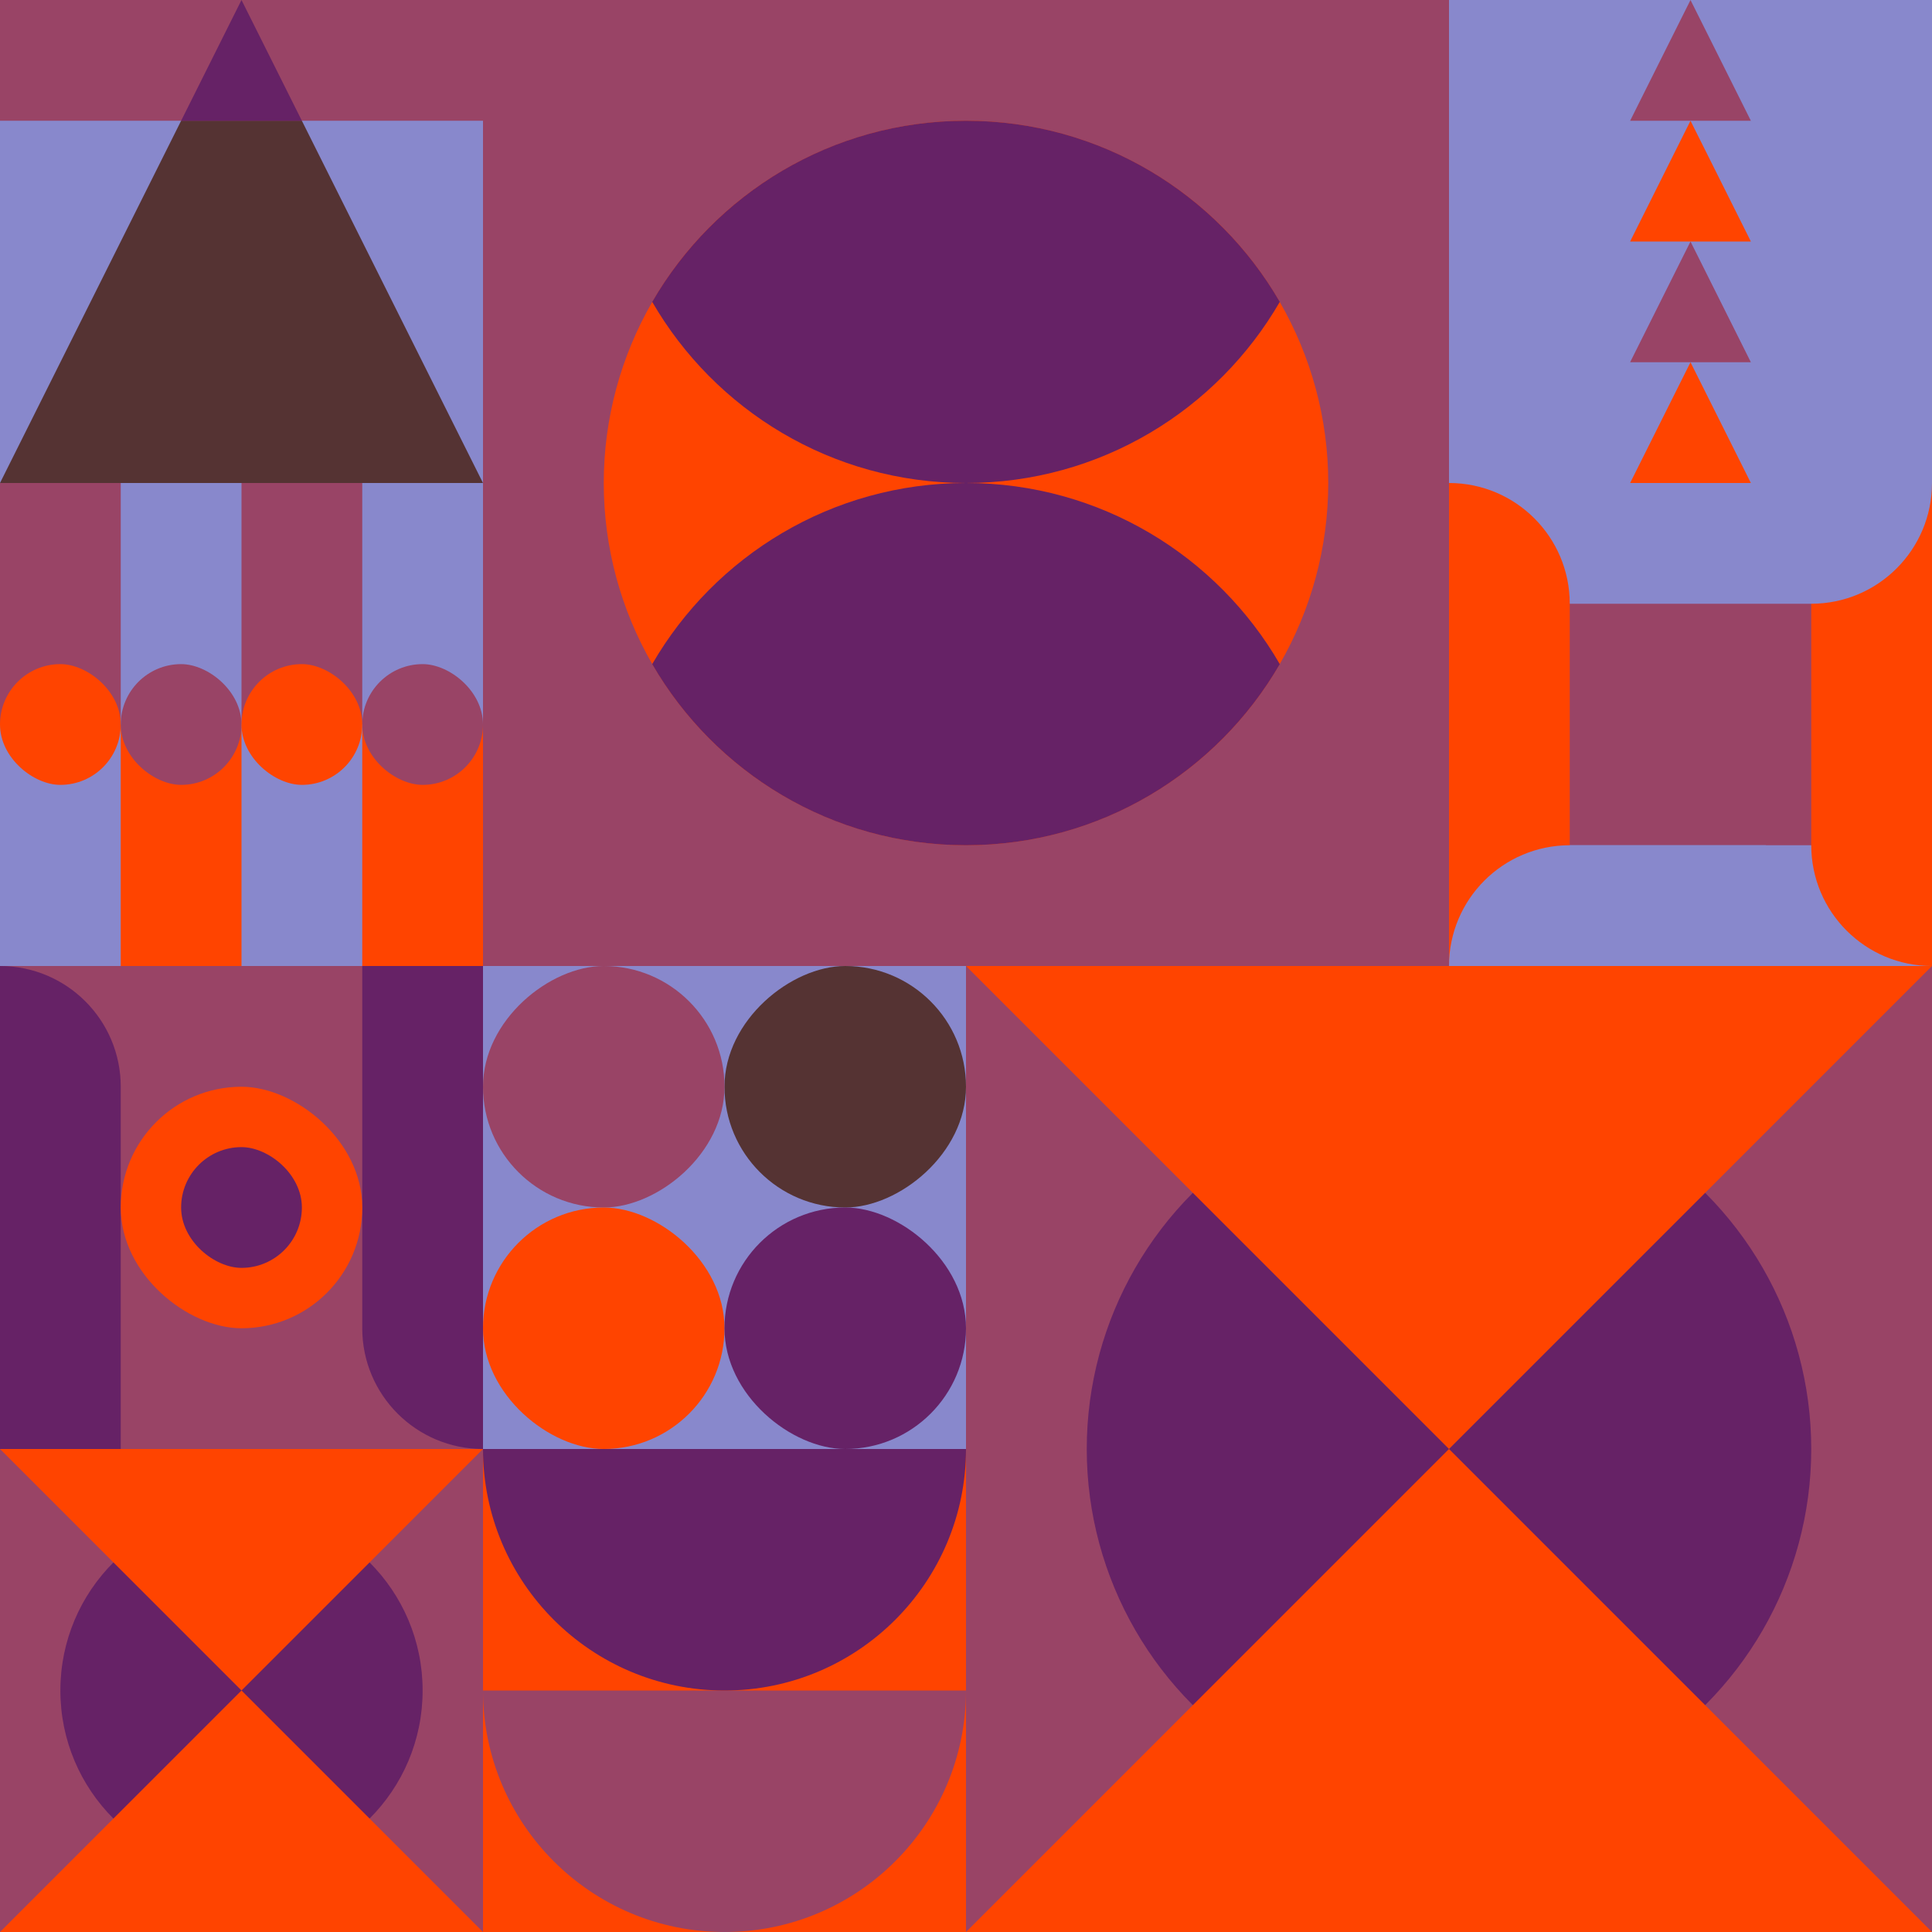
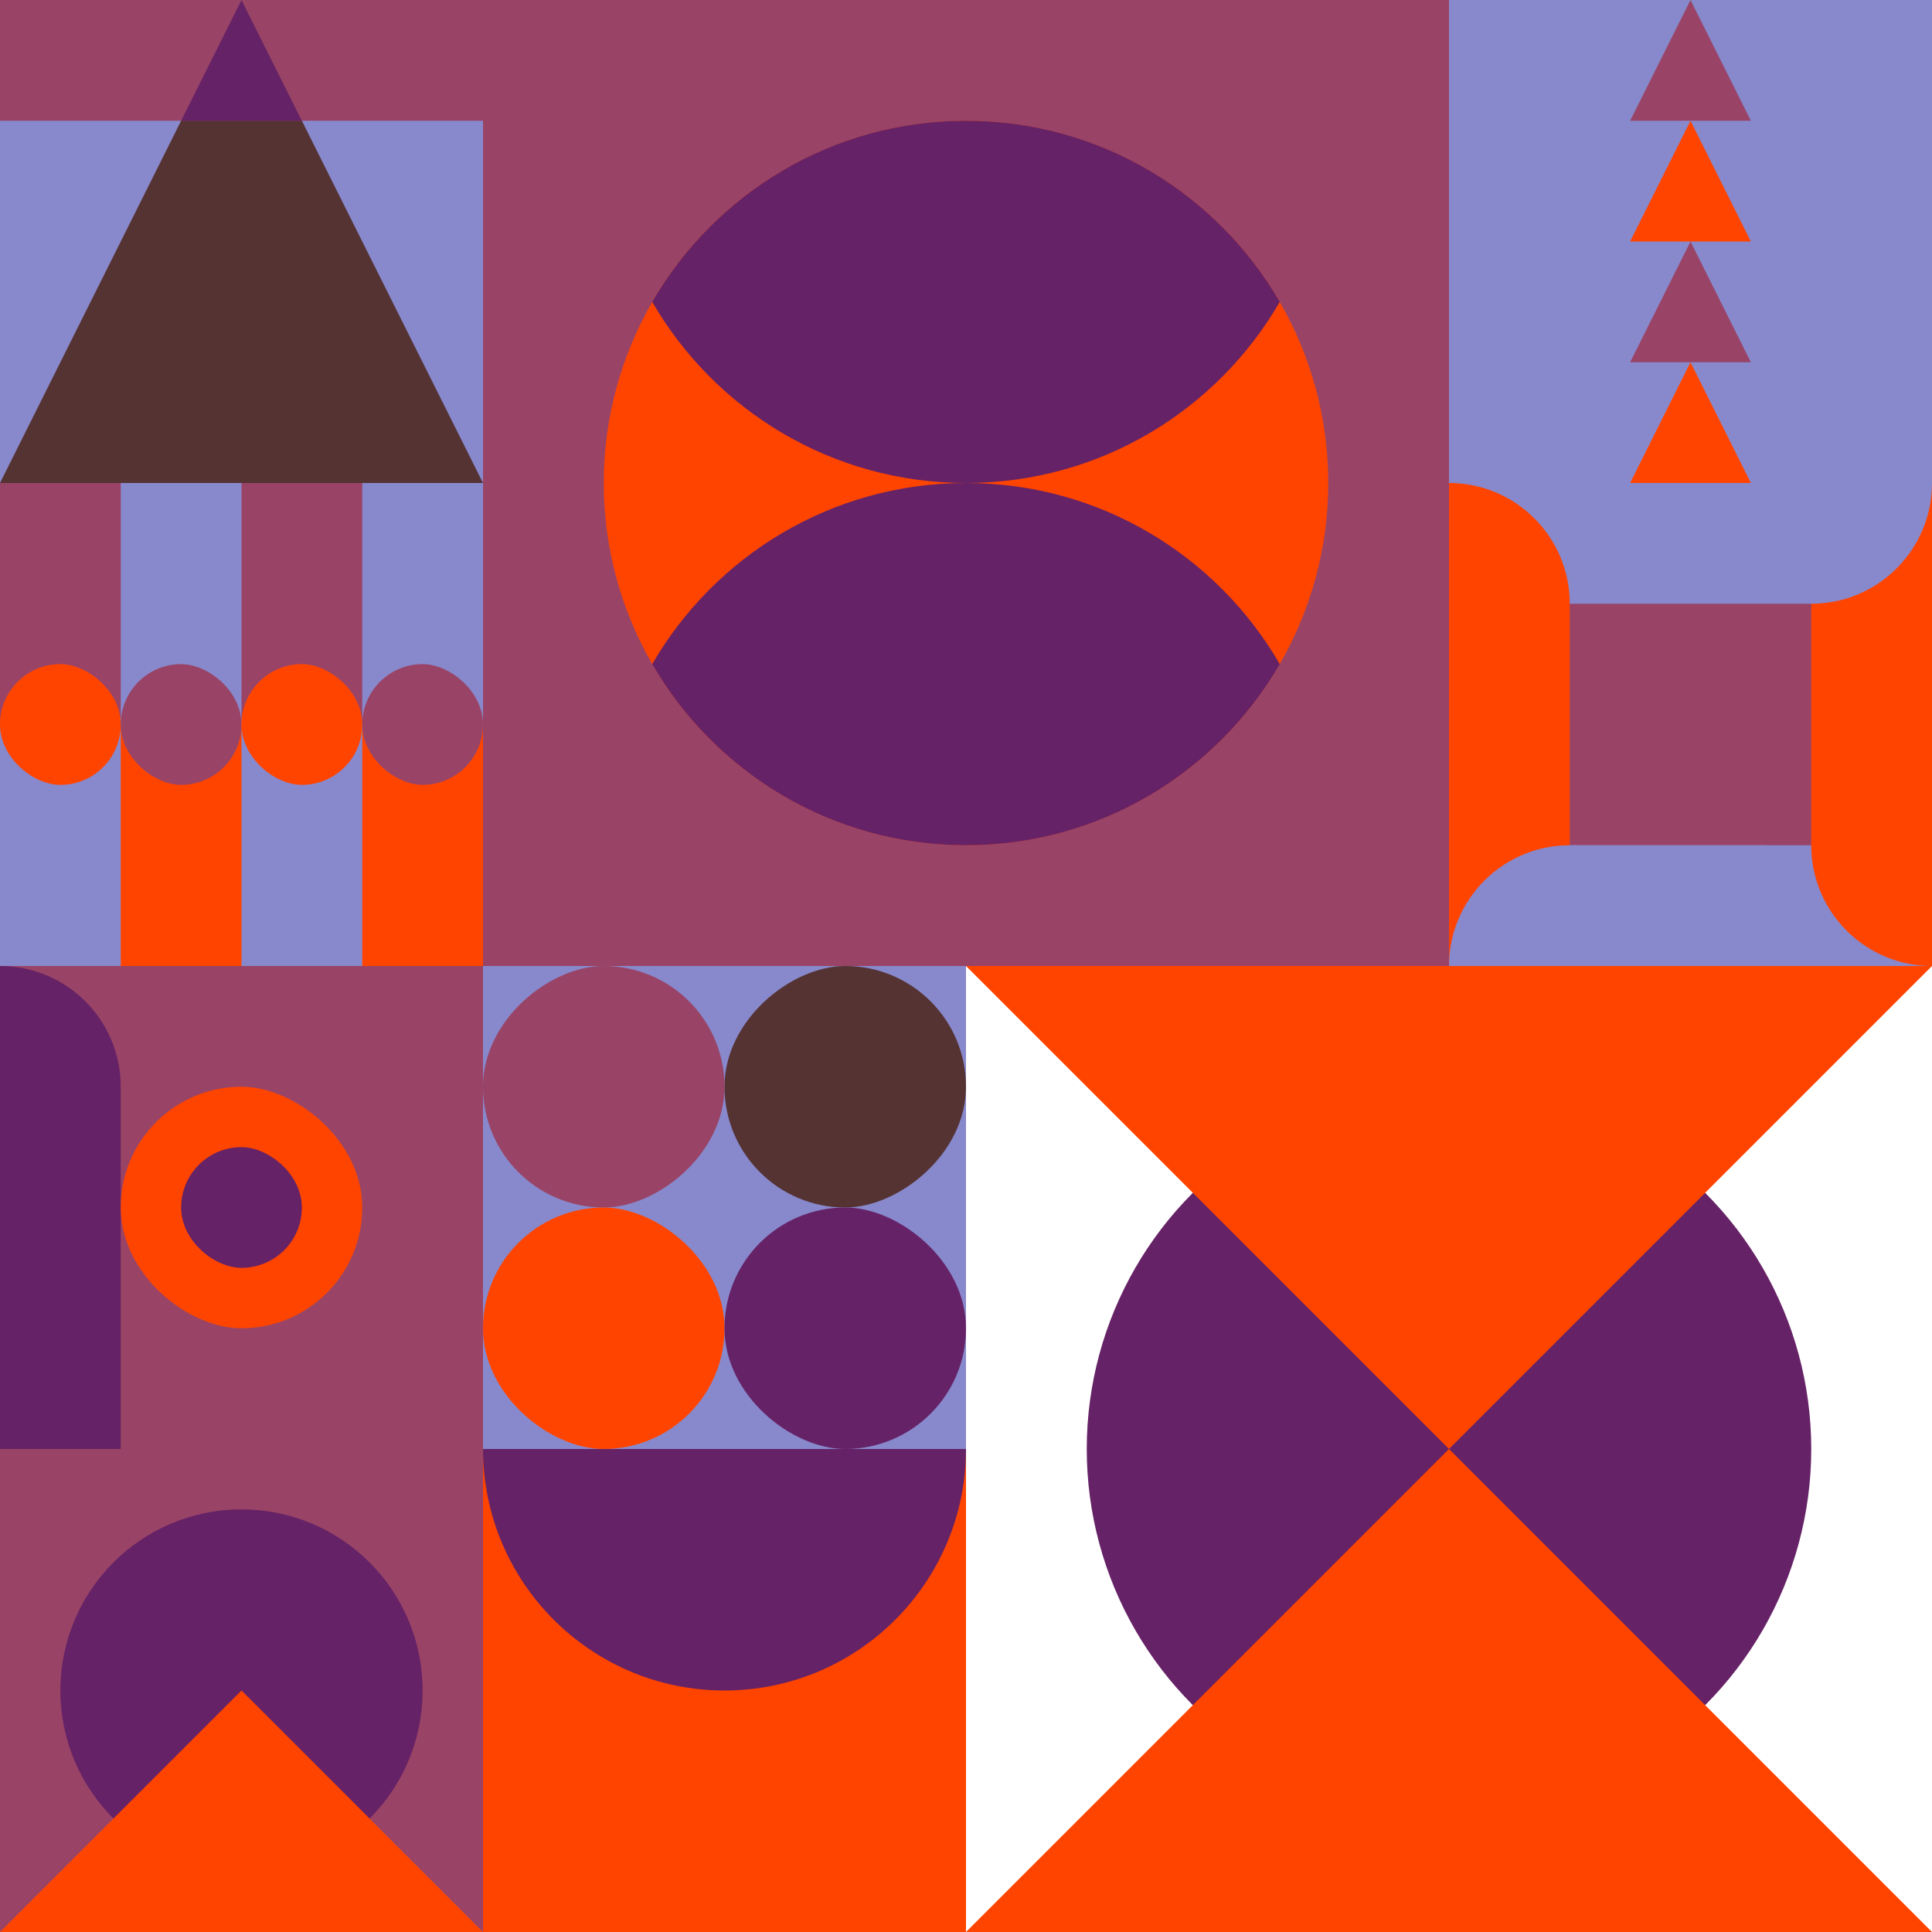
<svg xmlns="http://www.w3.org/2000/svg" id="geo" width="1280" height="1280" viewBox="0 0 1280 1280" fill="none" style="width:640px;height:640px">
  <g class="svg-image">
    <g class="block-0" transform="translate(0,0), scale(1), rotate(0, 160, 160)" height="320" width="320" clip-path="url(#trim)">
      <rect width="320" height="320" fill="#8888cc" />
      <path d="M160 0L320 320H0L160 0Z" fill="#553333" />
      <rect width="320" height="80" fill="#994466" />
      <path fill-rule="evenodd" clip-rule="evenodd" d="M200 80L160 0L120 80H200Z" fill="#662266" />
    </g>
    <g class="block-1" transform="translate(320,0), scale(2), rotate(0, 160, 160)" height="640" width="640" clip-path="url(#trim)">
      <rect width="320" height="320" fill="#994466" />
      <circle cx="160" cy="160" r="120" fill="#ff4400" />
      <path fill-rule="evenodd" clip-rule="evenodd" d="M56.054 220C76.802 184.132 115.583 160 160 160C204.417 160 243.198 184.132 263.946 220C243.198 255.868 204.417 280 160 280C115.583 280 76.802 255.868 56.054 220Z" fill="#662266" />
      <path fill-rule="evenodd" clip-rule="evenodd" d="M56.054 100C76.802 64.132 115.583 40 160 40C204.417 40 243.198 64.132 263.946 100C243.198 135.868 204.417 160 160 160C115.583 160 76.802 135.868 56.054 100Z" fill="#662266" />
    </g>
    <g class="block-2" transform="translate(960,0), scale(1), rotate(0, 160, 160)" height="320" width="320" clip-path="url(#trim)">
      <rect width="320" height="320" fill="#8888cc" />
      <path d="M160 240L200 320H120L160 240Z" fill="#ff4400" />
      <path d="M160 160L200 240H120L160 160Z" fill="#994466" />
      <path d="M160 80L200 160H120L160 80Z" fill="#ff4400" />
      <path d="M160 0L200 80H120L160 0Z" fill="#994466" />
    </g>
    <g class="block-3" transform="translate(0,320), scale(1), rotate(0, 160, 160)" height="320" width="320" clip-path="url(#trim)">
      <rect width="320" height="320" fill="#8888cc" />
      <rect width="80" height="160" fill="#994466" />
      <rect x="160" width="80" height="160" fill="#994466" />
      <rect x="80" y="160" width="80" height="160" fill="#ff4400" />
      <rect x="240" y="160" width="80" height="160" fill="#ff4400" />
      <rect width="80" height="80" rx="40" transform="matrix(0 -1 -1 0 80 200)" fill="#ff4400" />
      <rect width="80" height="80" rx="40" transform="matrix(0 -1 -1 0 160 200)" fill="#994466" />
      <rect width="80" height="80" rx="40" transform="matrix(0 -1 -1 0 320 200)" fill="#994466" />
      <rect width="80" height="80" rx="40" transform="matrix(0 -1 -1 0 240 200)" fill="#ff4400" />
    </g>
    <g class="block-4" transform="translate(960,320), scale(1), rotate(0, 160, 160)" height="320" width="320" clip-path="url(#trim)">
      <rect width="320" height="320" fill="#994466" />
      <path d="M320 320H0V320C0 275.817 35.817 240 80 240H320V320Z" fill="#8888cc" />
      <path d="M320 0V320V320C275.817 320 240 284.183 240 240V0H320Z" fill="#ff4400" />
      <path d="M0 0L320 0V0C320 44.183 284.183 80 240 80L0 80V0Z" fill="#8888cc" />
      <path d="M0 320V0V0C44.183 0 80 35.817 80 80V320H0Z" fill="#ff4400" />
      <path d="M210 320H0V320C0 275.817 35.817 240 80 240H210V320Z" fill="#8888cc" />
    </g>
    <g class="block-5" transform="translate(0,640), scale(1), rotate(0, 160, 160)" height="320" width="320" clip-path="url(#trim)">
      <rect width="320" height="320" fill="#994466" />
-       <path d="M320 0V320V320C275.817 320 240 284.183 240 240V0H320Z" fill="#662266" />
      <path d="M0 320V0V0C44.183 0 80 35.817 80 80V320H0Z" fill="#662266" />
      <rect width="160" height="160" rx="80" transform="matrix(0 -1 -1 0 240 240)" fill="#ff4400" />
      <rect width="80" height="80" rx="40" transform="matrix(0 -1 -1 0 200 200)" fill="#662266" />
    </g>
    <g class="block-6" transform="translate(320,640), scale(1), rotate(0, 160, 160)" height="320" width="320" clip-path="url(#trim)">
      <rect width="320" height="320" fill="#8888cc" />
      <rect y="320" width="320" height="320" transform="rotate(-90 0 320)" fill="#8888cc" />
      <rect x="160" y="160" width="160" height="160" rx="80" transform="rotate(-90 160 160)" fill="#553333" />
      <rect y="160" width="160" height="160" rx="80" transform="rotate(-90 0 160)" fill="#994466" />
      <rect width="160" height="160" rx="80" transform="matrix(0 -1 -1 0 160 320)" fill="#ff4400" />
      <rect width="160" height="160" rx="80" transform="matrix(0 -1 -1 0 320 320)" fill="#662266" />
    </g>
    <g class="block-7" transform="translate(640,640), scale(2), rotate(180, 160, 160)" height="640" width="640" clip-path="url(#trim)">
      <style>@keyframes geo-56a0_t{0%,9.091%{transform:translate(160px,160px) scale(1,1);animation-timing-function:cubic-bezier(.4,0,.6,1)}50%,63.636%{transform:translate(160px,160px) scale(.8,.8);animation-timing-function:cubic-bezier(.4,0,.6,1)}to{transform:translate(160px,160px) scale(1,1)}}@keyframes geo-56a1_t{0%,9.091%,to{transform:translate(0,0);animation-timing-function:cubic-bezier(.4,0,.6,1)}50%,63.636%{transform:translate(0,96px);animation-timing-function:cubic-bezier(.4,0,.6,1)}}@keyframes geo-56a2_t{0%,9.091%,to{transform:translate(160px,80px) scaleY(-1) translate(-160px,-240px);animation-timing-function:cubic-bezier(.4,0,.6,1)}50%,63.636%{transform:translate(160px,-16px) scaleY(-1) translate(-160px,-240px);animation-timing-function:cubic-bezier(.4,0,.6,1)}}</style>
-       <rect width="320" height="320" fill="#994466" />
      <circle fill="#662266" transform="translate(160 160)" style="animation:2.2s ease-in-out infinite both geo-56a0_t" r="120" />
      <path d="M160 160 0 320h320L160 160Z" fill="#ff4400" style="animation:2.2s ease-in-out infinite both geo-56a1_t" />
      <path d="M160 160 0 320h320L160 160Z" fill="#ff4400" transform="matrix(1 0 0 -1 0 320)" style="animation:2.2s ease-in-out infinite both geo-56a2_t" />
    </g>
    <g class="block-8" transform="translate(0,960), scale(1), rotate(180, 160, 160)" height="320" width="320" clip-path="url(#trim)">
      <style>@keyframes geo-56a0_t{0%,9.091%{transform:translate(160px,160px) scale(1,1);animation-timing-function:cubic-bezier(.4,0,.6,1)}50%,63.636%{transform:translate(160px,160px) scale(.8,.8);animation-timing-function:cubic-bezier(.4,0,.6,1)}to{transform:translate(160px,160px) scale(1,1)}}@keyframes geo-56a1_t{0%,9.091%,to{transform:translate(0,0);animation-timing-function:cubic-bezier(.4,0,.6,1)}50%,63.636%{transform:translate(0,96px);animation-timing-function:cubic-bezier(.4,0,.6,1)}}@keyframes geo-56a2_t{0%,9.091%,to{transform:translate(160px,80px) scaleY(-1) translate(-160px,-240px);animation-timing-function:cubic-bezier(.4,0,.6,1)}50%,63.636%{transform:translate(160px,-16px) scaleY(-1) translate(-160px,-240px);animation-timing-function:cubic-bezier(.4,0,.6,1)}}</style>
      <rect width="320" height="320" fill="#994466" />
      <circle fill="#662266" transform="translate(160 160)" style="animation:2.2s ease-in-out infinite both geo-56a0_t" r="120" />
-       <path d="M160 160 0 320h320L160 160Z" fill="#ff4400" style="animation:2.2s ease-in-out infinite both geo-56a1_t" />
      <path d="M160 160 0 320h320L160 160Z" fill="#ff4400" transform="matrix(1 0 0 -1 0 320)" style="animation:2.2s ease-in-out infinite both geo-56a2_t" />
    </g>
    <g class="block-9" transform="translate(320,960), scale(1), rotate(0, 160, 160)" height="320" width="320" clip-path="url(#trim)">
      <rect width="320" height="320" fill="#ff4400" />
-       <path fill-rule="evenodd" clip-rule="evenodd" d="M160 320c88.366 0 160-71.634 160-160H0c0 88.366 71.634 160 160 160Z" fill="#994466" />
      <path fill-rule="evenodd" clip-rule="evenodd" d="M160 160c88.366 0 160-71.634 160-160H0c0 88.366 71.634 160 160 160Z" fill="#662266" />
    </g>
  </g>
  <clipPath id="trim">
    <rect width="320" height="320" fill="white" />
  </clipPath>
  <filter id="noiseFilter">
    <feTurbulence baseFrequency="0.5" result="noise" />
    <feColorMatrix type="saturate" values="0.10" />
    <feBlend in="SourceGraphic" in2="noise" mode="multiply" />
  </filter>
  <rect transform="translate(0,0)" height="1280" width="1280" filter="url(#noiseFilter)" opacity="0.4" />
</svg>